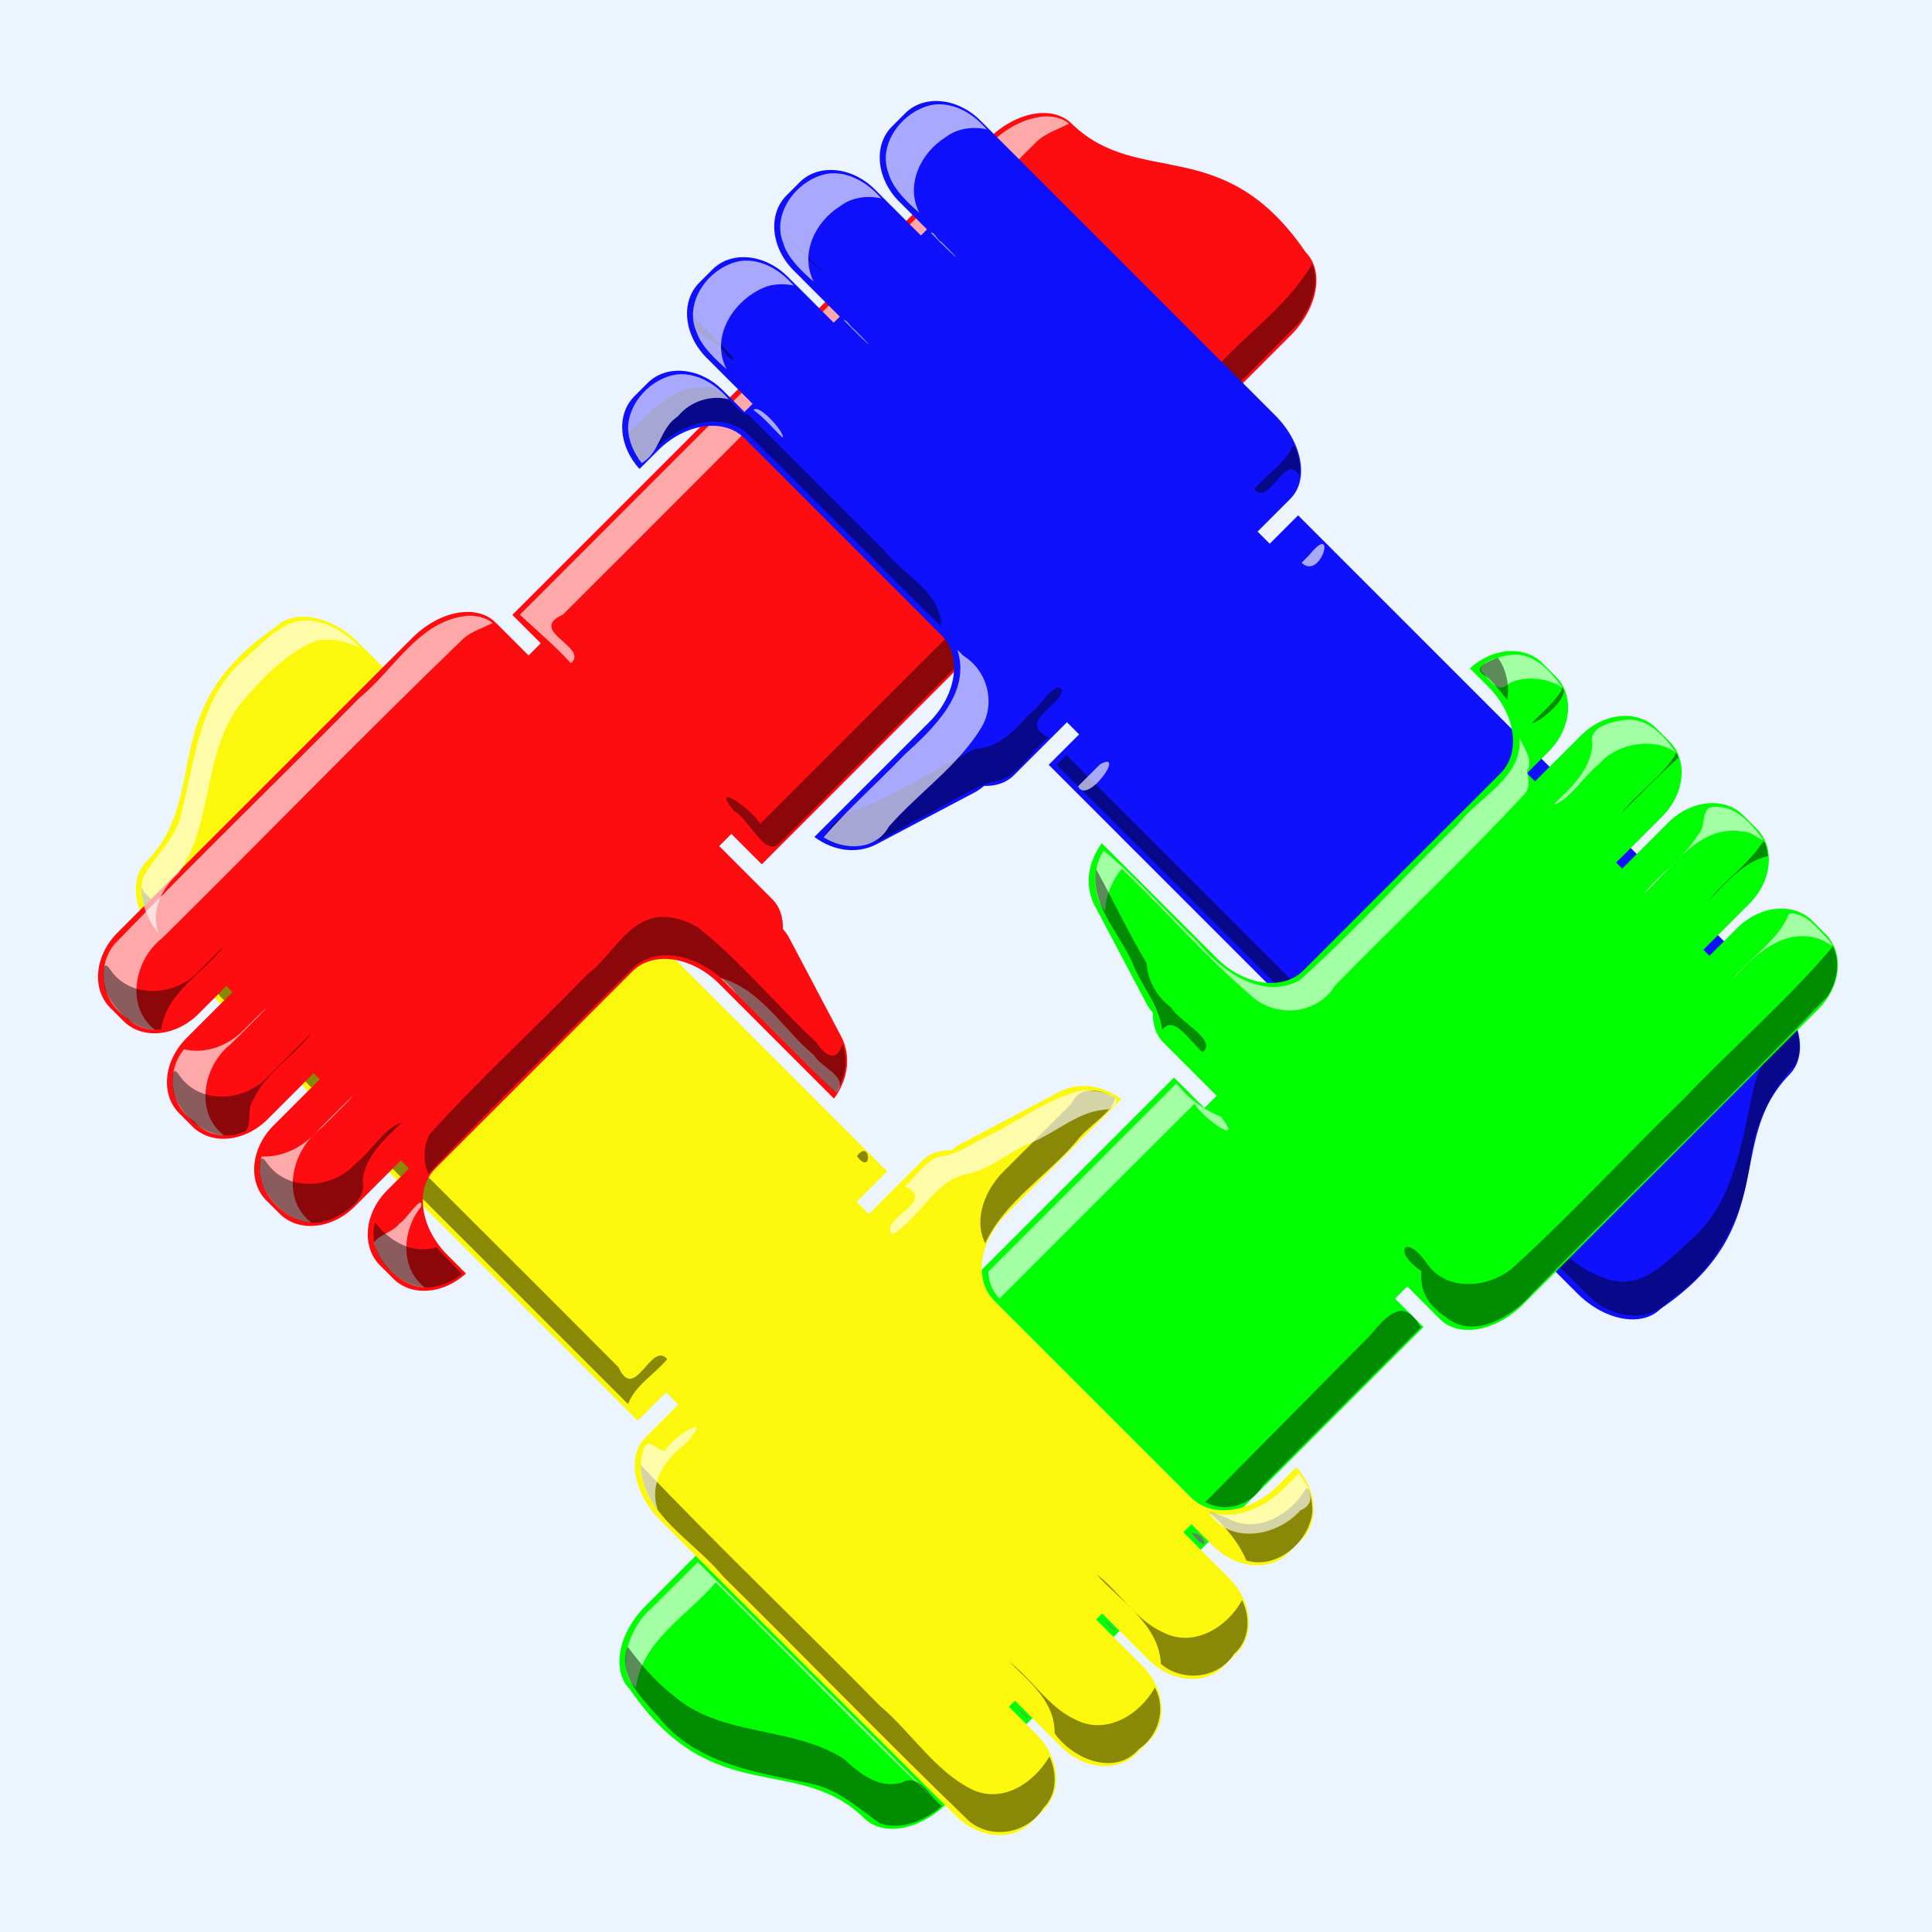
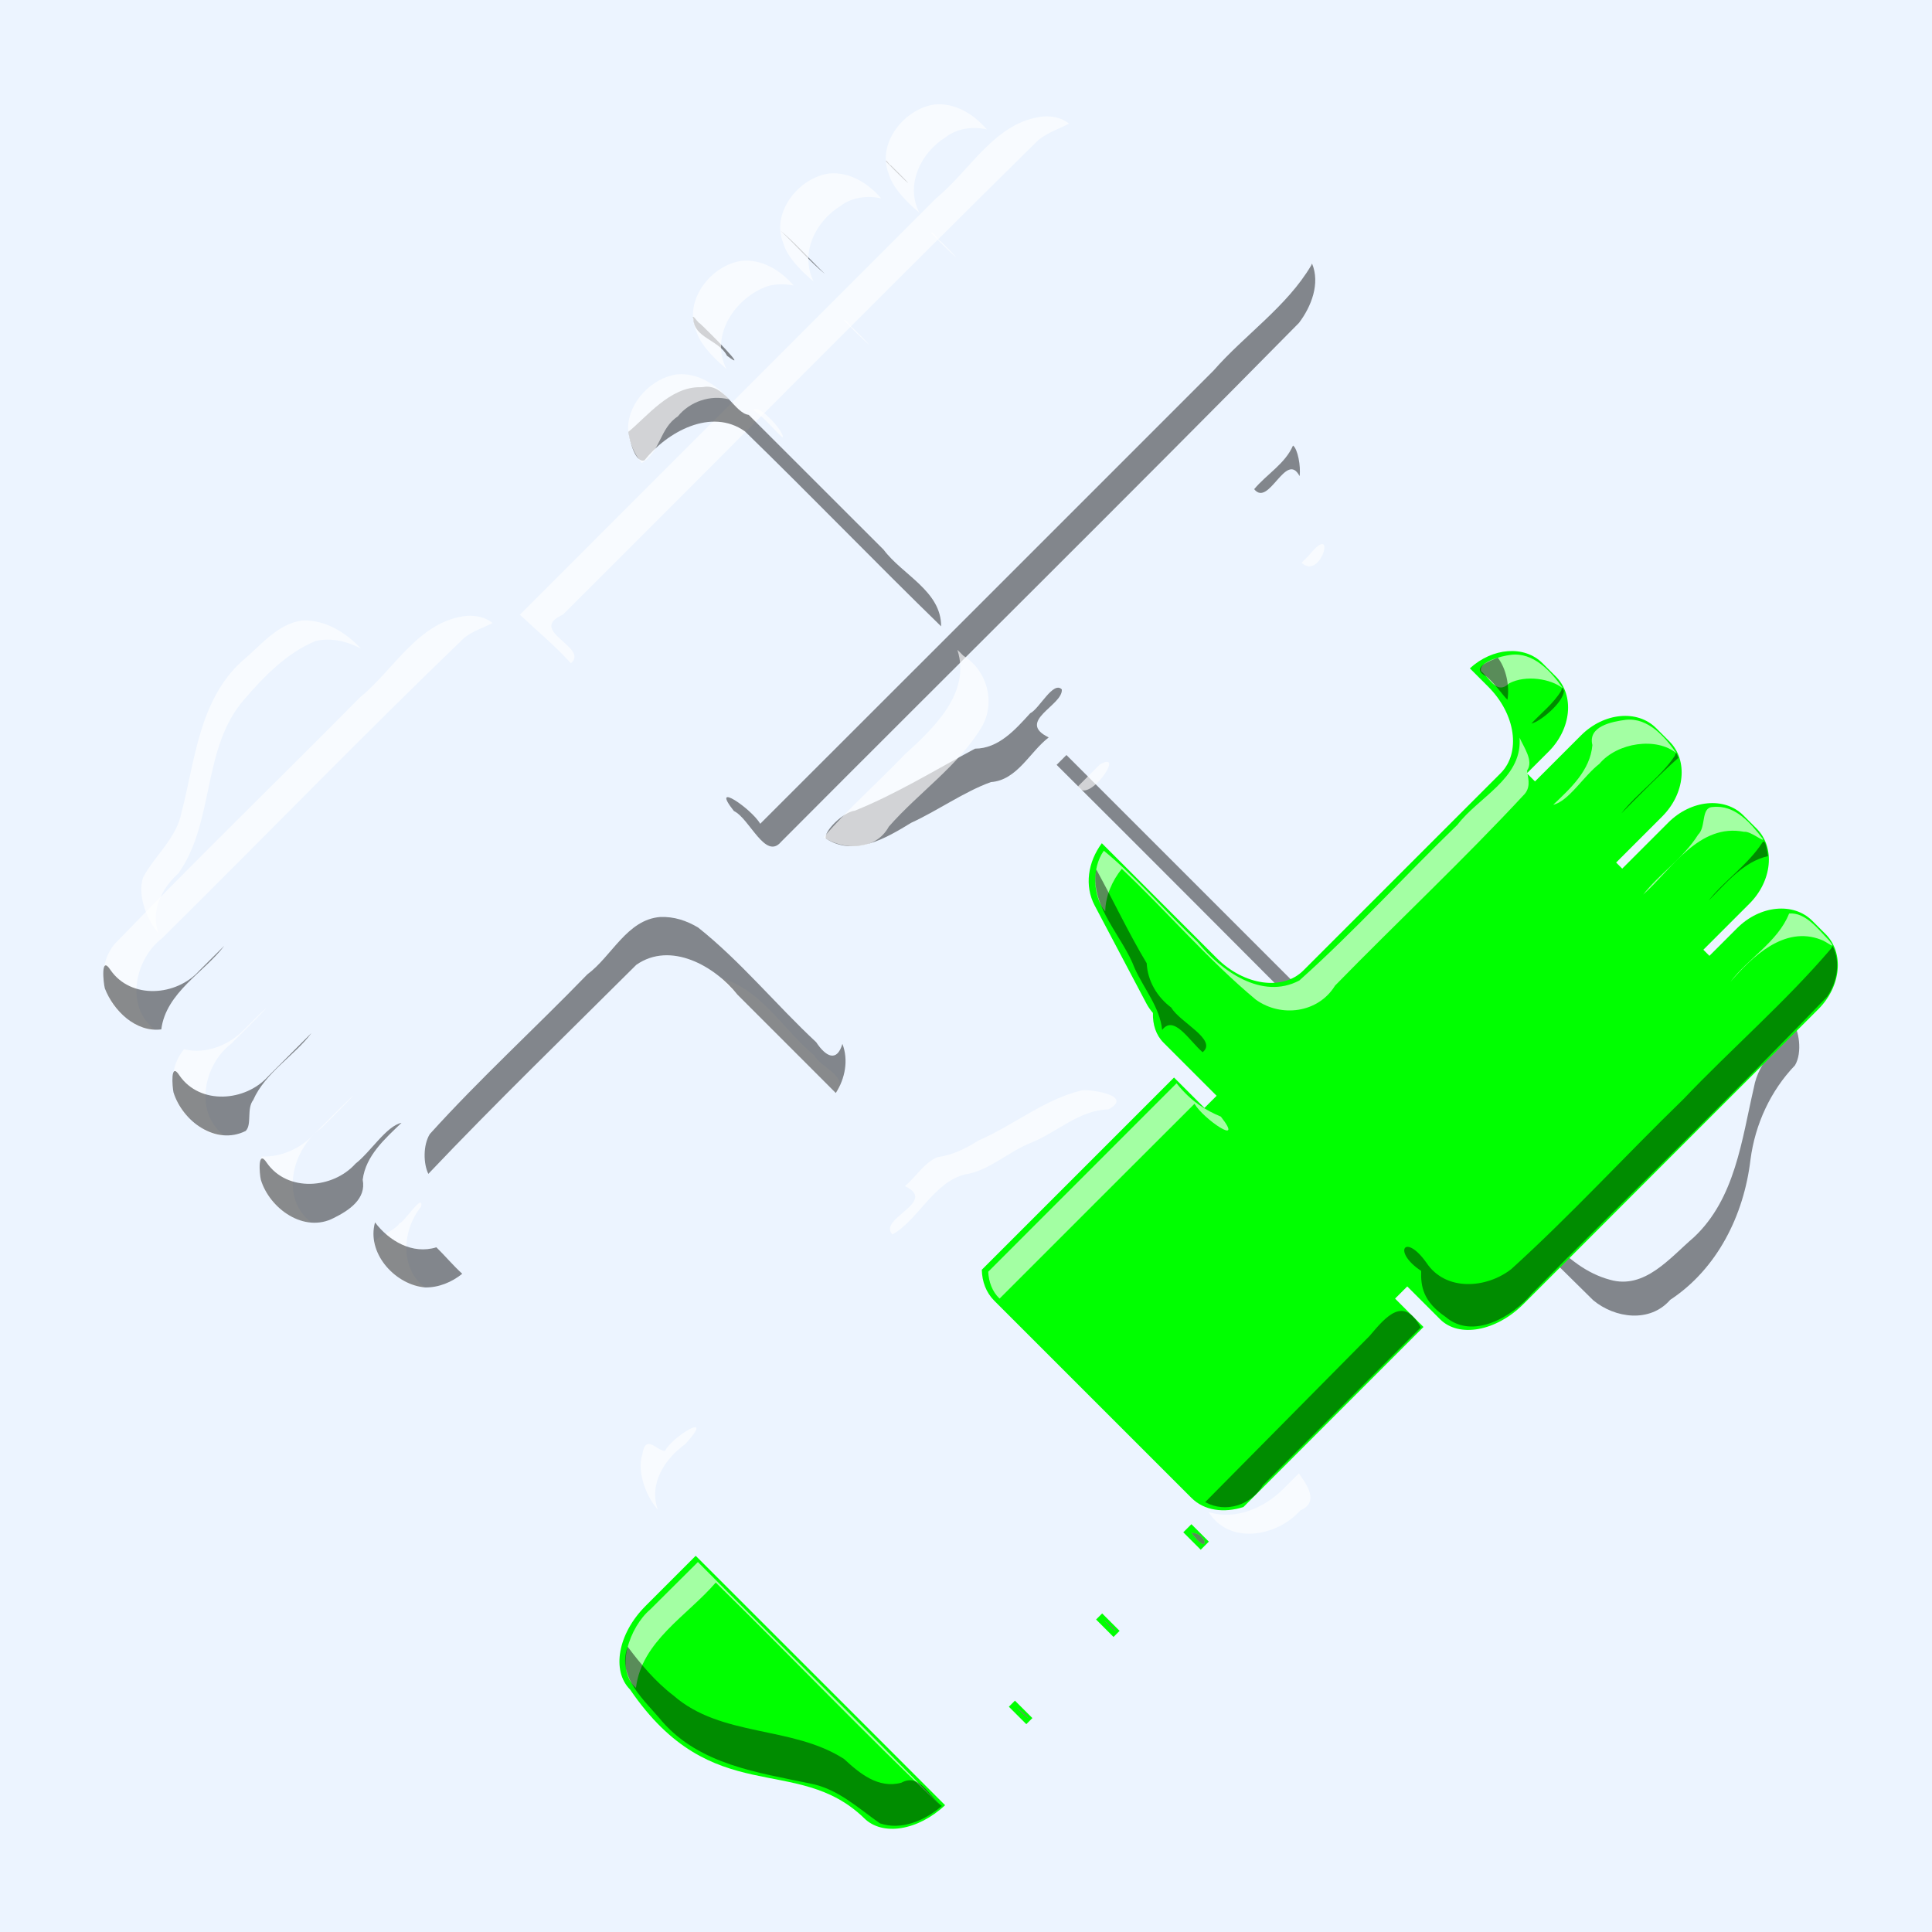
<svg xmlns="http://www.w3.org/2000/svg" xmlns:ns1="http://sodipodi.sourceforge.net/DTD/sodipodi-0.dtd" xmlns:ns2="http://www.inkscape.org/namespaces/inkscape" xmlns:xlink="http://www.w3.org/1999/xlink" width="128" height="128" id="svg2" ns1:version="0.32" ns2:version="0.46+devel" version="1.0" ns1:docname="logo-simplu.svg" ns2:output_extension="org.inkscape.output.svg.inkscape">
  <defs id="defs4">
    <ns2:perspective ns1:type="inkscape:persp3d" ns2:vp_x="0 : 90 : 1" ns2:vp_y="0 : 1000 : 0" ns2:vp_z="300 : 90 : 1" ns2:persp3d-origin="150 : 60 : 1" id="perspective36" />
    <filter ns2:collect="always" id="filter3342" color-interpolation-filters="sRGB">
      <feGaussianBlur ns2:collect="always" stdDeviation="2.653" id="feGaussianBlur3344" />
    </filter>
    <filter ns2:collect="always" id="filter3346" color-interpolation-filters="sRGB">
      <feGaussianBlur ns2:collect="always" stdDeviation="2.653" id="feGaussianBlur3348" />
    </filter>
    <filter ns2:collect="always" id="filter3350" color-interpolation-filters="sRGB">
      <feGaussianBlur ns2:collect="always" stdDeviation="2.653" id="feGaussianBlur3352" />
    </filter>
    <filter ns2:collect="always" id="filter3354" color-interpolation-filters="sRGB">
      <feGaussianBlur ns2:collect="always" stdDeviation="2.653" id="feGaussianBlur3356" />
    </filter>
    <filter ns2:collect="always" id="filter3482" color-interpolation-filters="sRGB">
      <feGaussianBlur ns2:collect="always" stdDeviation="2.221" id="feGaussianBlur3484" />
    </filter>
    <filter ns2:collect="always" id="filter3486" color-interpolation-filters="sRGB">
      <feGaussianBlur ns2:collect="always" stdDeviation="2.221" id="feGaussianBlur3488" />
    </filter>
    <filter ns2:collect="always" id="filter3490" color-interpolation-filters="sRGB">
      <feGaussianBlur ns2:collect="always" stdDeviation="2.221" id="feGaussianBlur3492" />
    </filter>
    <filter ns2:collect="always" id="filter3494" color-interpolation-filters="sRGB">
      <feGaussianBlur ns2:collect="always" stdDeviation="2.221" id="feGaussianBlur3496" />
    </filter>
    <ns2:perspective ns1:type="inkscape:persp3d" ns2:vp_x="0 : 526.18109 : 1" ns2:vp_y="0 : 1000 : 0" ns2:vp_z="744.09448 : 526.18109 : 1" ns2:persp3d-origin="372.04724 : 350.78739 : 1" id="perspective10" />
    <ns2:perspective id="perspective2824" ns2:persp3d-origin="0.5 : 0.33333333 : 1" ns2:vp_z="1 : 0.5 : 1" ns2:vp_y="0 : 1000 : 0" ns2:vp_x="0 : 0.5 : 1" ns1:type="inkscape:persp3d" />
    <ns2:perspective id="perspective2846" ns2:persp3d-origin="0.5 : 0.33333333 : 1" ns2:vp_z="1 : 0.5 : 1" ns2:vp_y="0 : 1000 : 0" ns2:vp_x="0 : 0.5 : 1" ns1:type="inkscape:persp3d" />
    <linearGradient gradientUnits="userSpaceOnUse" y2="289.55" x2="53.818" y1="174.442" x1="53.818" id="linearGradient3774" xlink:href="#linearGradient3768" ns2:collect="always" />
    <filter height="1.883" y="-0.441" width="1.067" x="-0.033" id="filter3740" ns2:collect="always">
      <feGaussianBlur id="feGaussianBlur3742" stdDeviation="1.877" ns2:collect="always" />
    </filter>
    <filter id="filter3662" ns2:collect="always">
      <feGaussianBlur id="feGaussianBlur3664" stdDeviation="0.888" ns2:collect="always" />
    </filter>
    <ns2:perspective ns1:type="inkscape:persp3d" ns2:vp_x="0 : 0.5 : 1" ns2:vp_y="0 : 1000 : 0" ns2:vp_z="1 : 0.5 : 1" ns2:persp3d-origin="0.5 : 0.33333333 : 1" id="perspective2867" />
    <filter color-interpolation-filters="sRGB" id="filter3494-7" ns2:collect="always">
      <feGaussianBlur id="feGaussianBlur3496-3" stdDeviation="2.221" ns2:collect="always" />
    </filter>
    <filter color-interpolation-filters="sRGB" id="filter3490-7" ns2:collect="always">
      <feGaussianBlur id="feGaussianBlur3492-6" stdDeviation="2.221" ns2:collect="always" />
    </filter>
    <filter color-interpolation-filters="sRGB" id="filter3486-9" ns2:collect="always">
      <feGaussianBlur id="feGaussianBlur3488-7" stdDeviation="2.221" ns2:collect="always" />
    </filter>
    <filter color-interpolation-filters="sRGB" id="filter3482-1" ns2:collect="always">
      <feGaussianBlur id="feGaussianBlur3484-5" stdDeviation="2.221" ns2:collect="always" />
    </filter>
    <filter color-interpolation-filters="sRGB" id="filter3354-7" ns2:collect="always">
      <feGaussianBlur id="feGaussianBlur3356-1" stdDeviation="2.653" ns2:collect="always" />
    </filter>
    <filter color-interpolation-filters="sRGB" id="filter3350-1" ns2:collect="always">
      <feGaussianBlur id="feGaussianBlur3352-7" stdDeviation="2.653" ns2:collect="always" />
    </filter>
    <filter color-interpolation-filters="sRGB" id="filter3346-0" ns2:collect="always">
      <feGaussianBlur id="feGaussianBlur3348-9" stdDeviation="2.653" ns2:collect="always" />
    </filter>
    <filter color-interpolation-filters="sRGB" id="filter3342-4" ns2:collect="always">
      <feGaussianBlur id="feGaussianBlur3344-9" stdDeviation="2.653" ns2:collect="always" />
    </filter>
    <ns2:perspective id="perspective36-9" ns2:persp3d-origin="150 : 60 : 1" ns2:vp_z="300 : 90 : 1" ns2:vp_y="0 : 1000 : 0" ns2:vp_x="0 : 90 : 1" ns1:type="inkscape:persp3d" />
    <linearGradient id="linearGradient3746">
      <stop id="stop3748" offset="0" style="stop-color:#f8d803;stop-opacity:1;" />
      <stop id="stop3750" offset="1" style="stop-color:#fde858;stop-opacity:1;" />
    </linearGradient>
    <linearGradient id="linearGradient3758">
      <stop id="stop3760" offset="0" style="stop-color:#fef9d8;stop-opacity:1;" />
      <stop id="stop3762" offset="1" style="stop-color:#fefbe8;stop-opacity:1;" />
    </linearGradient>
    <linearGradient id="linearGradient3768">
      <stop id="stop3770" offset="0" style="stop-color:#e8f2ff;stop-opacity:1;" />
      <stop id="stop3772" offset="1" style="stop-color:#eff6ff;stop-opacity:1;" />
    </linearGradient>
  </defs>
  <ns1:namedview id="base" pagecolor="#ffffff" bordercolor="#666666" borderopacity="1.0" gridtolerance="10000" guidetolerance="10" objecttolerance="10" ns2:pageopacity="0.0" ns2:pageshadow="2" ns2:zoom="1" ns2:cx="51.023318" ns2:cy="58.210191" ns2:document-units="px" ns2:current-layer="layer1" showgrid="false" showguides="true" ns2:guide-bbox="true" ns2:window-width="1327" ns2:window-height="769" ns2:window-x="347" ns2:window-y="206" ns2:window-maximized="0" />
  <g ns2:label="Layer 1" ns2:groupmode="layer" id="layer1" transform="translate(-25.818,-161.442)">
    <rect style="fill:#ecf4ff;fill-opacity:1;stroke:none" id="rect2841" width="128" height="128" x="25.818" y="161.442" />
    <g id="g2842" transform="translate(-3.335,-1.282)">
-       <path style="fill:#fcf80d;fill-opacity:1;stroke:none" d="m 111.079,272.267 c 1.244,-1.244 1.031,-3.461 -0.479,-4.972 l -3.053,-3.053 0.537,-0.537 1.44,1.44 c 1.51,1.51 3.728,1.722 4.972,0.479 l 0.882,-0.882 c 1.203,-1.203 1.038,-3.312 -0.34,-4.816 l -1.222,1.222 c -1.812,1.812 -4.366,2.176 -5.727,0.815 L 95.022,248.896 c -1.361,-1.361 -1.002,-3.919 0.81,-5.732 l 7.621,-7.621 c -1.251,-0.928 -2.824,-1.163 -4.128,-0.474 l -6.492,3.426 c -0.23,0.121 -0.435,0.268 -0.626,0.433 -0.771,-0.023 -1.468,0.2 -1.969,0.701 l -1.503,1.503 -2.015,2.015 -0.806,-0.806 2.015,-2.015 -35.023,-35.023 c -1.812,-1.812 -4.279,-2.263 -5.53,-1.012 -8.005,5.471 -4.177,11.021 -8.515,15.502 -1.251,1.251 -0.8,3.718 1.012,5.53 l 31.53,31.53 1.881,-1.881 0.806,0.806 -1.881,1.881 -0.294,0.294 c -1.251,1.251 -0.8,3.718 1.012,5.53 l 14.234,14.234 0.185,0.185 5.114,5.114 c 1.51,1.51 3.728,1.722 4.972,0.479 l 0.882,-0.882 c 1.244,-1.244 1.031,-3.461 -0.479,-4.972 l -1.843,-1.843 0.403,-0.403 3.053,3.053 c 1.51,1.51 3.728,1.722 4.972,0.479 l 0.882,-0.882 c 1.244,-1.244 1.031,-3.461 -0.479,-4.972 l -3.053,-3.053 0.403,-0.403 3.053,3.053 c 1.51,1.51 3.728,1.722 4.972,0.479 l 0.882,-0.882 z" id="path3218" ns1:nodetypes="cccccccccccccccccccccccccccccccccccccccccccccccc" />
-       <path transform="matrix(0.254,0,0,0.254,-84.868,214.515)" id="path3388" d="m 485.787,27.973 c 0.456,12.661 13.364,19.234 20.613,28.078 35.442,35.432 70.883,70.865 106.325,106.297 1.842,-4.97 6.949,-7.763 10.219,-11.75 -4.218,-4.903 -8.446,11.619 -12.703,2.14 -41.085,-41.233 -82.524,-82.23 -123.39,-123.609 -0.181,0.317 -1.089,-2.242 -1.062,-1.156 z M 710.756,101.567 c -4.771,4.672 -8.083,12.492 -4.875,18.844 5.042,-10.908 16.158,-17.585 23.822,-26.635 2.624,-3.67 9.83,-7.883 10.053,-11.271 -3.746,-2.194 -9.051,-3.576 -11.351,1.439 -5.883,5.874 -11.766,11.749 -17.649,17.623 z m -38.344,-3.906 c 4.121,5.488 3.617,-4.845 0,0 z m -56.375,80.656 c 0.434,12.859 13.93,19.718 21.326,28.81 21.558,21.256 42.594,43.057 64.361,64.034 6.056,4.899 15.28,3.142 19.375,-3.531 3.547,-3.452 3.57,-9.11 1.531,-13.375 -3.94,6.84 -12.154,12.339 -20.094,8.656 -9.831,-4.826 -15.878,-14.941 -24.178,-21.928 -20.415,-20.854 -41.723,-41.087 -61.791,-62.229 l -0.531,-0.719 0,0.281 z m 173.5,6.062 c -3.846,6.537 -11.874,11.533 -19.406,8.25 -1.941,-0.938 -3.834,-1.721 -5.938,-2.156 4.141,3.487 7.809,7.93 9.812,12.656 7.989,2.488 16.631,-5.067 17.219,-12.906 0.061,-1.557 -0.567,-6.536 -1.688,-5.844 z m -54.656,22.344 c 6.334,7.085 16.301,13.092 16.844,23.406 5.682,4.789 14.956,3.888 19.066,-2.654 4.06,-3.385 4.358,-9.557 2.091,-14.003 -3.892,7.175 -12.717,12.514 -20.688,8.375 -7.056,-3.18 -11.476,-10.786 -17.312,-15.125 z m -22.781,22.781 c 5.265,5.145 12.06,10.58 11.875,18.688 4.712,6.692 15.641,11.348 21.923,4.196 5.224,-3.551 7.267,-10.548 4.234,-16.165 -3.84,7.124 -12.732,12.581 -20.719,8.406 -7.056,-3.18 -11.476,-10.786 -17.312,-15.125 z" style="fill:#000000;fill-opacity:0.451;stroke:none;filter:url(#filter3486)" />
-       <path ns1:nodetypes="cccccccccccccccccccccccccccccccccccccccccccccccc" id="path3220" d="m 47.683,243.138 c 1.244,1.244 3.461,1.031 4.972,-0.479 l 3.053,-3.053 0.537,0.537 -1.44,1.44 c -1.51,1.51 -1.722,3.728 -0.479,4.972 l 0.882,0.882 c 1.203,1.203 3.312,1.038 4.816,-0.34 l -1.222,-1.222 c -1.812,-1.812 -2.176,-4.366 -0.815,-5.727 l 13.067,-13.067 c 1.361,-1.361 3.919,-1.002 5.732,0.81 l 7.621,7.621 c 0.928,-1.251 1.163,-2.824 0.474,-4.128 l -3.426,-6.492 c -0.121,-0.23 -0.268,-0.435 -0.433,-0.626 0.023,-0.771 -0.2,-1.468 -0.701,-1.969 l -1.503,-1.503 -2.015,-2.015 0.806,-0.806 2.015,2.015 35.023,-35.023 c 1.812,-1.812 2.263,-4.279 1.012,-5.53 -5.471,-8.005 -11.021,-4.177 -15.502,-8.515 -1.251,-1.251 -3.718,-0.8 -5.53,1.012 l -31.53,31.53 1.881,1.881 -0.806,0.806 -1.881,-1.881 -0.294,-0.294 c -1.251,-1.251 -3.718,-0.8 -5.53,1.012 l -14.234,14.234 -0.185,0.185 -5.114,5.114 c -1.51,1.51 -1.722,3.728 -0.479,4.972 l 0.882,0.882 c 1.244,1.244 3.461,1.031 4.972,-0.479 l 1.843,-1.843 0.403,0.403 -3.053,3.053 c -1.51,1.51 -1.722,3.728 -0.479,4.972 l 0.882,0.882 c 1.244,1.244 3.461,1.031 4.972,-0.479 l 3.053,-3.053 0.403,0.403 -3.053,3.053 c -1.51,1.51 -1.722,3.728 -0.479,4.972 l 0.882,0.882 z" style="fill:#fd0d10;fill-opacity:1;stroke:none" />
      <path transform="matrix(0.254,0,0,0.254,-84.868,214.515)" id="path3250" d="m 721.099,-173.527 c -12.566,1.274 -19.024,13.98 -27.97,21.291 -36.208,36.226 -72.416,72.452 -108.623,108.678 4.46,4.176 9.152,8.087 13.312,12.656 4.886,-4.173 -11.578,-8.441 -2.109,-12.673 41.249,-41.09 82.222,-82.579 123.641,-123.421 2.242,-2.171 6.433,-3.577 8.406,-4.656 -1.833,-1.499 -4.321,-2.013 -6.656,-1.875 z m -150.375,130.25 c -12.555,1.276 -18.989,13.994 -27.939,21.291 -21.278,21.53 -43.066,42.634 -64.061,64.397 -4.926,6.089 -3.086,15.291 3.531,19.375 1.827,1.916 4.458,2.83 7.062,2.906 -7.894,-6.042 -5.279,-18.389 1.882,-23.884 26.257,-25.959 52.003,-52.559 78.587,-78.147 2.073,-1.902 5.812,-3.046 7.594,-4.062 -1.833,-1.499 -4.321,-2.013 -6.656,-1.875 z m 66.531,94.875 c 9.942,9.712 19.801,19.948 29.688,29.5 3.799,-4 -3.935,-6.497 -5.67,-9.722 -8.074,-6.687 -13.806,-17.266 -24.424,-20.184 l 0.406,0.406 z m -124.875,13.25 c -3.959,3.965 -9.842,6.299 -15.469,4.938 -4.756,5.662 -3.726,14.832 2.703,18.891 1.923,2.281 4.777,3.489 7.703,3.547 -7.893,-6.041 -5.28,-18.39 1.883,-23.883 2.214,-2.152 13.836,-13.829 6.914,-7.226 -1.245,1.245 -2.489,2.489 -3.734,3.734 z m 18,27.531 c -3.42,3.467 -8.414,5.575 -13.219,5.375 -2.518,8.061 5.112,16.594 12.906,17.188 -8.213,-6.348 -4.923,-19.074 2.593,-24.556 2.734,-2.587 13.493,-13.593 5.496,-5.784 -2.592,2.592 -5.185,5.185 -7.777,7.777 z m 22.781,22.75 c -1.601,2.363 -5.632,3.092 -6.688,5.094 1.614,5.858 7.113,11.354 13.25,11.688 -6.701,-5.076 -5.837,-15.208 -0.969,-21.062 0.681,-3.949 -4.628,4.32 -5.594,4.281 z" style="fill:#ffffff;fill-opacity:0.639;stroke:none;filter:url(#filter3346)" />
      <path transform="matrix(0.254,0,0,0.254,-84.868,214.515)" id="path3374" d="m 790.881,-134.621 c -6.342,10.709 -17.282,18.049 -25.475,27.412 -39.409,39.389 -78.778,78.819 -118.213,118.181 -2.237,-3.919 -13.295,-11.456 -6.859,-3.328 4.098,1.959 8.195,12.912 12.293,8.05 44.981,-45.171 90.367,-89.989 135.097,-135.379 3.25,-4.296 5.564,-10.288 3.406,-15.469 l -0.25,0.531 z M 621.099,35.285 c -8.672,0.697 -12.603,10.241 -18.99,14.958 -13.562,13.997 -28.082,27.25 -41.104,41.667 -1.806,2.967 -1.659,7.774 -0.375,10.375 17.602,-18.545 36.119,-36.456 54.25,-54.531 8.947,-6.238 20.481,0.335 26.379,7.786 8.551,8.551 17.101,17.101 25.652,25.652 2.411,-3.731 3.362,-8.587 1.719,-12.812 -1.44,4.876 -4.343,3.344 -6.846,-0.444 -10.449,-9.741 -19.62,-21.017 -30.779,-29.9 -3.059,-1.828 -6.321,-2.896 -9.906,-2.75 z m -120.25,14.031 c -5.88,6.582 -17.763,7.578 -23.143,-0.225 -2.581,-4.006 -1.855,3.324 -1.451,4.818 2.21,5.814 8.121,11.555 14.719,10.688 1.238,-9.672 11.249,-14.902 16.438,-21.812 -2.188,2.177 -4.375,4.354 -6.562,6.531 z m 18,27.531 c -5.88,6.582 -17.763,7.578 -23.143,-0.225 -2.423,-3.818 -1.855,2.976 -1.544,4.412 2.318,7.502 11.028,13.943 18.812,10.062 1.704,-1.654 0.198,-5.769 1.969,-8.062 3.168,-7.193 10.826,-11.598 15.219,-17.5 -3.771,3.771 -7.542,7.542 -11.312,11.312 z m 22.781,22.781 c -5.902,6.577 -17.751,7.535 -23.153,-0.246 -2.425,-3.701 -1.904,2.922 -1.535,4.434 2.27,7.541 11.311,14.026 19.031,9.969 3.98,-1.961 8.516,-4.991 7.531,-9.969 0.8,-6.313 5.827,-10.681 10.125,-14.844 -3.936,0.828 -8.06,7.594 -12,10.656 z m 4.906,16.094 c -1.604,7.809 5.75,15.6 13.281,16.188 3.5,0.05 6.934,-1.368 9.656,-3.562 -2.35,-2.128 -4.648,-4.868 -6.75,-6.906 -6.228,1.946 -12.358,-1.657 -16,-6.5 l -0.188,0.781 z" style="fill:#000000;fill-opacity:0.451;stroke:none;filter:url(#filter3482)" />
-       <path style="fill:#0f11fc;fill-opacity:1;stroke:none" d="m 75.481,181.452 c -1.244,1.244 -1.031,3.461 0.479,4.972 l 3.053,3.053 -0.537,0.537 -1.44,-1.44 c -1.51,-1.51 -3.728,-1.722 -4.972,-0.479 l -0.882,0.882 c -1.203,1.203 -1.038,3.312 0.34,4.816 l 1.222,-1.222 c 1.812,-1.812 4.366,-2.176 5.727,-0.815 l 13.067,13.067 c 1.361,1.361 1.002,3.919 -0.81,5.732 l -7.621,7.621 c 1.251,0.928 2.824,1.163 4.128,0.474 l 6.492,-3.426 c 0.23,-0.121 0.435,-0.268 0.626,-0.432 0.771,0.023 1.468,-0.2 1.969,-0.701 l 1.503,-1.503 2.015,-2.015 0.806,0.806 -2.015,2.015 35.023,35.023 c 1.812,1.812 4.279,2.263 5.53,1.012 8.005,-5.471 4.177,-11.021 8.515,-15.502 1.251,-1.251 0.8,-3.718 -1.012,-5.53 l -31.53,-31.53 -1.881,1.881 -0.806,-0.806 1.881,-1.881 0.294,-0.294 c 1.251,-1.251 0.8,-3.718 -1.012,-5.53 l -14.234,-14.234 -0.185,-0.185 -5.114,-5.114 c -1.51,-1.51 -3.728,-1.722 -4.972,-0.479 l -0.882,0.882 c -1.244,1.244 -1.031,3.461 0.479,4.972 l 1.843,1.843 -0.403,0.403 -3.053,-3.053 c -1.51,-1.51 -3.728,-1.722 -4.972,-0.479 l -0.882,0.882 c -1.244,1.244 -1.031,3.461 0.479,4.972 l 3.053,3.053 -0.403,0.403 -3.053,-3.053 c -1.51,-1.51 -3.728,-1.722 -4.972,-0.479 l -0.882,0.882 z" id="path3222" ns1:nodetypes="cccccccccccccccccccccccccccccccccccccccccccccccc" />
      <path transform="matrix(0.254,0,0,0.254,-84.868,214.515)" id="path3381" d="m 680.068,-161.715 c 5.764,5.984 8.681,8.258 1.156,0.874 0.077,0.602 -1.512,-2.059 -1.156,-0.874 z m -27.531,18.031 c 3.828,3.619 7.713,8.13 11.562,11.25 -3.694,-3.526 -8.44,-8.801 -11.562,-11.25 z m -22.75,23.062 c 0.186,4.868 6.661,5.401 8.744,9.507 6.381,4.896 -4.925,-6.469 -7.098,-8.451 -0.348,0.049 -2.278,-2.991 -1.645,-1.056 z m 1.812,17.719 c -7.955,-0.175 -14.168,7.928 -18.781,11.625 0.326,2.468 1.815,8.203 4.176,7.449 5.87,-7.397 17.421,-13.835 26.23,-7.543 17.157,16.684 34.301,34.46 51.156,50.844 0.05,-9.205 -10.116,-13.432 -14.994,-19.986 -11.731,-11.724 -23.463,-23.447 -35.194,-35.171 -3.745,-0.466 -6.424,-8.36 -11.938,-7.25 l -0.656,0.031 z m 154.562,15.219 c -2.034,4.742 -6.894,7.498 -10.125,11.375 3.864,4.835 8.287,-10.157 11.844,-3.406 0.362,-2.516 -0.49,-7.136 -1.719,-7.969 z m -68.531,69.812 c -3.901,4.282 -8.249,9.219 -14.406,9.25 -10.289,5.497 -20.544,11.829 -31.375,16.188 -2.999,0.323 -8.192,5.465 -7.531,7.25 7.388,4.853 15.716,-0.108 22.251,-4.103 6.992,-3.204 13.837,-8.116 20.78,-10.615 6.887,-0.497 10.111,-7.837 15.094,-11.656 -8.656,-4.185 3.79,-8.375 3.418,-12.52 -2.24,-2.323 -5.888,5.105 -8.23,6.207 z m 6.875,13.469 C 771.202,42.071 817.587,89.165 864.474,135.254 c 5.692,4.727 14.824,5.943 20.075,-0.109 12.275,-8.085 19.226,-22.062 20.942,-36.554 1.204,-9.259 5.248,-17.992 11.608,-24.619 2,-3.333 1.033,-9.38 -0.688,-11.281 -3.226,5.711 -8.819,10.169 -10.031,17.062 -3.173,13.691 -4.865,29.013 -15.715,39.136 -6.119,5.21 -12.72,13.625 -21.816,11.02 -12.328,-3.302 -19.037,-15.776 -28.471,-23.564 C 802.608,68.576 764.838,30.806 727.068,-6.965 c -0.854,0.854 -1.708,1.708 -2.562,2.562 z" style="fill:#000000;fill-opacity:0.451;stroke:none;filter:url(#filter3494)" />
-       <path transform="matrix(0.254,0,0,0.254,-84.868,214.515)" id="path3257" d="m 692.724,-176.652 c -7.857,1.049 -15.194,10.087 -12.031,18.031 1.131,4.193 5.719,8.25 7.969,10.156 -3.661,-7.309 0.419,-15.607 6.906,-19.656 2.985,-2.306 7.101,-2.873 10.719,-2.031 -3.363,-3.922 -8.22,-6.99 -13.562,-6.5 z m -27.531,18 c -7.857,1.049 -15.194,10.087 -12.031,18.031 1.131,4.193 5.719,8.25 7.969,10.156 -3.661,-7.309 0.419,-15.607 6.906,-19.656 2.985,-2.306 7.101,-2.873 10.719,-2.031 -3.369,-3.916 -8.223,-6.991 -13.562,-6.5 z m 26.531,15.469 c 4.514,4.752 10.719,10.349 2.562,2.226 -0.854,-0.264 -1.788,-2.587 -2.562,-2.226 z m -49.312,7.312 c -8.086,1.077 -15.477,10.516 -11.781,18.656 1.293,3.926 5.54,7.599 7.781,9.594 -4.523,-8.722 2.3,-18.646 10.594,-21.594 2.219,-0.693 4.705,-0.668 6.906,-0.219 -3.347,-3.899 -8.193,-6.923 -13.5,-6.438 z m 26.562,15.438 c 4.515,4.752 10.722,10.346 2.55,2.238 -0.811,-0.438 -1.756,-2.386 -2.55,-2.238 z m -43.5,14.188 c -6.558,0.895 -12.691,7.248 -12.75,14.031 0.111,3.292 1.48,6.522 3.562,9.094 4.896,-2.879 4.664,-9.083 9.403,-12.153 3.116,-3.876 8.477,-5.705 13.316,-4.472 -3.365,-3.9 -8.184,-6.998 -13.531,-6.5 z m 20,9.312 c 2.818,2.028 4.999,4.764 7.531,7.156 0.907,-0.983 -6.257,-9.075 -7.531,-7.156 z m 142.938,39.812 c 5.062,4.909 9.466,-11.313 1.839,-1.839 -0.613,0.613 -1.226,1.226 -1.839,1.839 z m -89.781,22.75 c 3.613,11.239 -6.285,20.484 -13.747,27.278 -6.858,7.18 -15.142,14.503 -21.128,21.597 5.363,3.458 13.538,3.51 16.995,-2.802 7.833,-8.926 18.218,-15.897 24.286,-26.104 3.59,-6.36 1.371,-14.572 -4.838,-18.451 -0.453,-0.394 -1.16,-1.221 -1.568,-1.517 z m 31.469,35.563 c 2.365,5.12 12.772,-9.72 5.68,-5.68 -1.893,1.893 -3.786,3.786 -5.68,5.68 z" style="fill:#ffffff;fill-opacity:0.639;stroke:none;filter:url(#filter3350)" />
+       <path transform="matrix(0.254,0,0,0.254,-84.868,214.515)" id="path3257" d="m 692.724,-176.652 c -7.857,1.049 -15.194,10.087 -12.031,18.031 1.131,4.193 5.719,8.25 7.969,10.156 -3.661,-7.309 0.419,-15.607 6.906,-19.656 2.985,-2.306 7.101,-2.873 10.719,-2.031 -3.363,-3.922 -8.22,-6.99 -13.562,-6.5 z m -27.531,18 c -7.857,1.049 -15.194,10.087 -12.031,18.031 1.131,4.193 5.719,8.25 7.969,10.156 -3.661,-7.309 0.419,-15.607 6.906,-19.656 2.985,-2.306 7.101,-2.873 10.719,-2.031 -3.369,-3.916 -8.223,-6.991 -13.562,-6.5 z m 26.531,15.469 c 4.514,4.752 10.719,10.349 2.562,2.226 -0.854,-0.264 -1.788,-2.587 -2.562,-2.226 z m -49.312,7.312 c -8.086,1.077 -15.477,10.516 -11.781,18.656 1.293,3.926 5.54,7.599 7.781,9.594 -4.523,-8.722 2.3,-18.646 10.594,-21.594 2.219,-0.693 4.705,-0.668 6.906,-0.219 -3.347,-3.899 -8.193,-6.923 -13.5,-6.438 z m 26.562,15.438 c 4.515,4.752 10.722,10.346 2.55,2.238 -0.811,-0.438 -1.756,-2.386 -2.55,-2.238 m -43.5,14.188 c -6.558,0.895 -12.691,7.248 -12.75,14.031 0.111,3.292 1.48,6.522 3.562,9.094 4.896,-2.879 4.664,-9.083 9.403,-12.153 3.116,-3.876 8.477,-5.705 13.316,-4.472 -3.365,-3.9 -8.184,-6.998 -13.531,-6.5 z m 20,9.312 c 2.818,2.028 4.999,4.764 7.531,7.156 0.907,-0.983 -6.257,-9.075 -7.531,-7.156 z m 142.938,39.812 c 5.062,4.909 9.466,-11.313 1.839,-1.839 -0.613,0.613 -1.226,1.226 -1.839,1.839 z m -89.781,22.75 c 3.613,11.239 -6.285,20.484 -13.747,27.278 -6.858,7.18 -15.142,14.503 -21.128,21.597 5.363,3.458 13.538,3.51 16.995,-2.802 7.833,-8.926 18.218,-15.897 24.286,-26.104 3.59,-6.36 1.371,-14.572 -4.838,-18.451 -0.453,-0.394 -1.16,-1.221 -1.568,-1.517 z m 31.469,35.563 c 2.365,5.12 12.772,-9.72 5.68,-5.68 -1.893,1.893 -3.786,3.786 -5.68,5.68 z" style="fill:#ffffff;fill-opacity:0.639;stroke:none;filter:url(#filter3350)" />
      <path style="fill:#00ff00;fill-opacity:1;stroke:none" d="m 102.153,218.588 c -0.928,1.251 -1.163,2.824 -0.474,4.128 l 3.426,6.492 c 0.121,0.23 0.268,0.435 0.433,0.626 -0.023,0.771 0.2,1.468 0.701,1.969 l 1.503,1.503 2.015,2.016 -0.806,0.806 -2.016,-2.015 -12.735,12.735 c 0.018,0.79 0.286,1.512 0.823,2.049 l 13.067,13.067 c 0.844,0.844 2.144,1.02 3.443,0.605 l 11.929,-11.929 -1.881,-1.881 0.806,-0.806 1.881,1.881 0.294,0.294 c 1.251,1.251 3.718,0.8 5.53,-1.012 l 14.234,-14.234 0.185,-0.185 5.114,-5.114 c 1.51,-1.51 1.722,-3.728 0.479,-4.972 l -0.882,-0.882 c -1.244,-1.244 -3.461,-1.031 -4.972,0.479 l -1.843,1.843 -0.403,-0.403 3.053,-3.053 c 1.51,-1.51 1.722,-3.728 0.479,-4.972 l -0.882,-0.882 c -1.244,-1.244 -3.461,-1.031 -4.972,0.479 l -3.053,3.053 -0.403,-0.403 3.053,-3.053 c 1.51,-1.51 1.722,-3.728 0.479,-4.972 l -0.882,-0.882 c -1.244,-1.244 -3.461,-1.031 -4.972,0.479 l -3.053,3.053 -0.537,-0.537 1.44,-1.44 c 1.51,-1.51 1.722,-3.728 0.479,-4.972 l -0.882,-0.882 c -1.203,-1.203 -3.312,-1.038 -4.816,0.34 l 1.222,1.222 c 1.812,1.812 2.176,4.366 0.815,5.727 l -13.067,13.067 c -1.361,1.361 -3.919,1.002 -5.732,-0.81 l -7.621,-7.621 z m -30.241,50.547 c -1.812,1.812 -2.263,4.279 -1.012,5.53 5.471,8.005 11.021,4.177 15.502,8.515 1.214,1.214 3.572,0.823 5.366,-0.857 l -4.421,-4.421 -0.185,-0.185 -11.917,-11.917 -3.334,3.334 z m 24.081,6.664 1.155,1.155 0.403,-0.403 -1.155,-1.155 -0.403,0.403 z m 5.778,-5.778 1.155,1.155 0.403,-0.403 -1.155,-1.155 -0.403,0.403 z m 5.778,-5.778 1.155,1.155 0.537,-0.537 -1.155,-1.155 -0.537,0.537 z" id="path3224" />
      <path transform="matrix(0.254,0,0,0.254,-84.868,214.515)" id="path3264" d="m 842.943,-33.09 c -2.657,0.347 -8.366,1.82 -7.73,4.238 2.405,2.118 4.191,6.232 7.324,3.199 4.368,-2.29 10.91,-1.194 14,1.281 -3.061,-4.446 -7.675,-9.483 -13.594,-8.719 z m 30.062,16.938 c -3.654,0.479 -9.981,1.678 -8.75,6.594 -0.574,6.622 -5.686,11.264 -10.219,15.562 3.982,-0.849 8.008,-7.584 12.031,-10.656 4.757,-5.654 14.986,-7.021 20.094,-2.781 -2.96,-4.268 -7.376,-9.318 -13.156,-8.719 z m -27.719,5.25 c 0.339,10.185 -10.818,15 -16.228,22.134 -13.864,13.388 -26.914,27.828 -41.241,40.616 -9.801,5.183 -20.458,-2.559 -26.512,-10.012 -8.132,-7.68 -16.503,-17.396 -24.488,-23.832 -3.334,4.647 -2.704,12.373 0.375,15.812 0.077,-4.066 1.794,-7.962 4.312,-11.094 11.839,11.15 22.565,23.796 34.969,34.125 6.578,4.736 16.286,3.48 20.659,-3.662 16.376,-16.764 33.613,-32.907 49.497,-50.026 1.765,-2.12 0.643,-4.709 0.594,-6.094 1.776,-2.472 -0.854,-6.056 -1.969,-8.563 l 0.031,0.594 z m 50.344,17.5 c -3.138,0.105 -1.652,5.192 -3.781,7.187 -3.714,6.001 -10.259,10.353 -14.344,15.656 7.518,-6.716 14.578,-18.675 26.344,-16.375 1.667,-0.217 5.181,2.795 4.875,1.875 -3.168,-4.148 -7.26,-9.005 -13.094,-8.344 z m 19.938,27.781 c -2.944,7.45 -10.896,11.822 -15.312,17.844 5.674,-6.594 14.077,-14.724 23.594,-11.031 1.634,0.532 4.369,3.056 2.156,0.219 -2.812,-2.878 -6.151,-7.417 -10.438,-7.031 z M 706.662,127.817 c 0.138,2.619 1.056,5.216 2.969,7 16.953,-16.932 33.865,-33.907 50.844,-50.813 2.218,3.906 13.265,11.483 6.868,3.35 -3.824,-1.602 -7.718,-3.853 -11.555,-8.694 -16.375,16.385 -32.75,32.771 -49.125,49.156 z m 53,68.125 c 4.811,6.586 4.427,-0.108 0,0 z m -141.156,19.969 c -5.382,4.545 -9.298,15.737 -3.719,20.438 1.47,-12.201 13.427,-18.842 20.812,-27.469 19.65,19.302 39.194,39.733 58.844,58.406 -20.669,-21.25 -42.415,-42.5 -63.5,-63.75 -4.146,4.125 -8.292,8.25 -12.438,12.375 z m 118.375,2.812 c 3.827,4.255 4.161,3.13 0,0 z m -22.75,22.75 c 3.774,4.213 4.097,3.171 0,0 z" style="fill:#ffffff;fill-opacity:0.639;stroke:none;filter:url(#filter3342)" />
      <path transform="matrix(0.254,0,0,0.254,-84.868,214.515)" id="path3271" d="m 527.818,-42.058 c -6.55,0.799 -10.969,6.625 -15.781,10.594 -11.214,10.246 -12.199,25.698 -15.781,39.469 -1.336,6.794 -6.98,11.232 -10.031,16.969 -1.617,4.892 1.281,11.532 4,14.5 -2.081,-5.878 0.893,-11.73 5.25,-15.625 9.534,-13.575 5.98,-32.622 17.209,-45.413 5.166,-6.007 11.211,-12.171 18.572,-15.149 4.008,-0.924 8.221,0.093 11.781,1.969 -3.901,-4.165 -9.319,-7.541 -15.219,-7.312 z m 203.438,122.531 c -9.662,2.175 -17.965,9.154 -27.112,13.102 -3.538,2.213 -6.719,3.79 -10.763,4.366 -3.507,1.517 -5.537,5.15 -8.438,7.531 8.774,4.213 -7.189,8.422 -3.273,12.602 6.588,-3.552 10.763,-13.687 19.023,-15.664 6.217,-0.922 11.355,-6.03 17.317,-8.319 6.681,-2.729 12.507,-8.48 19.995,-8.618 6.653,-3.574 -4.249,-5.203 -6.75,-5 z M 622.349,174.567 c -2.1,-0.02 -5.038,-4.572 -5.875,0.781 -1.617,4.892 1.281,11.532 4,14.5 -2.401,-6.731 1.81,-13.22 7.161,-17.067 8.275,-9.038 -3.407,-2 -5.286,1.786 z m 161.281,9.906 c -4.905,4.921 -12.54,8.294 -19.5,6 5.497,8.787 18.009,6.344 23.938,-0.406 5.078,-2.174 1.65,-6.777 -0.375,-9.656 -1.354,1.354 -2.708,2.708 -4.062,4.062 z" style="fill:#ffffff;fill-opacity:0.639;stroke:none;filter:url(#filter3354)" />
      <path transform="matrix(0.254,0,0,0.254,-84.868,214.515)" ns1:nodetypes="cccccccccccccccccccccccccccccccccccccccccccccccccccccc" id="path3395" d="m 839.568,-32.371 c -2.226,0.954 -7.329,2.681 -2.941,4.934 1.971,1.541 4.207,4.843 5.472,6.066 0.615,-3.71 -0.378,-8.246 -2.531,-11 z m 16.562,8.625 c -1.982,3.303 -5.15,5.752 -7.781,8.562 2.224,-0.41 8.208,-5.376 8.5,-8.438 -0.193,-0.285 -0.423,-1.669 -0.719,-0.125 z m 29.656,16.938 c -3.739,5.668 -10.033,9.953 -13.969,15.062 4.804,-4.808 10.123,-10.279 14.875,-14.5 -0.268,-0.348 -0.514,-2.166 -0.906,-0.562 z m 22.75,22.75 c -3.718,5.726 -9.998,9.985 -13.969,15.062 4.537,-4.502 9.123,-10.204 15.5,-11.594 -0.153,-0.743 -0.61,-4.994 -1.531,-3.469 z m -173.812,7.531 c -1.217,9.423 7.027,16.849 10.155,25.207 2.515,5.514 6.517,10.094 7.157,16.075 3.055,-4.119 7.13,2.884 10.555,5.806 4.012,-3.242 -6.041,-7.861 -8.165,-11.634 -3.763,-2.797 -6.192,-7.017 -6.422,-11.578 -4.737,-7.884 -8.693,-16.371 -13.156,-24.469 l -0.125,0.594 z m 191.812,20.031 C 914.683,57.399 900.617,69.544 887.973,82.826 872.911,97.452 858.583,113.093 843.099,127.129 c -6.464,5.057 -17.117,5.892 -22.133,-1.664 -5.635,-7.97 -8.947,-2.854 -1.366,2.134 -0.149,4.037 0.51,8.019 6.374,11.999 7.116,6.084 17.478,-0.076 22.496,-6.091 25.573,-25.936 51.862,-51.237 77.036,-77.472 2.542,-3.733 3.574,-8.968 1.406,-13.188 l -0.375,0.656 z M 763.256,187.91 c 5.362,2.943 11.954,0.801 15.075,-4.418 13.715,-13.715 27.429,-27.429 41.144,-41.144 -4.447,-8.228 -8.894,-3.057 -13.341,2.216 l -42.878,43.347 z m -3.594,8.031 c 4.811,6.586 4.427,-0.108 0,0 z m -22.781,22.781 c 3.827,4.255 4.161,3.13 0,0 z m -124.25,6.906 c -2.966,7.999 4.533,14.047 9,19.5 9.847,11.239 24.874,13.306 38.656,16.188 7.153,1.368 12.438,6.387 18.125,10.375 5.694,1.947 11.854,-0.814 16.156,-4.531 -3.43,-2.604 -5.809,-8.677 -10.562,-6.062 -6.004,1.62 -10.882,-2.426 -14.938,-6.188 -13.588,-8.766 -31.98,-5.607 -44.519,-16.569 -4.644,-3.529 -8.61,-8.274 -11.919,-12.713 z m 101.5,15.844 c 3.774,4.213 4.097,3.171 0,0 z" style="fill:#000000;fill-opacity:0.451;stroke:none;filter:url(#filter3490)" />
    </g>
  </g>
</svg>